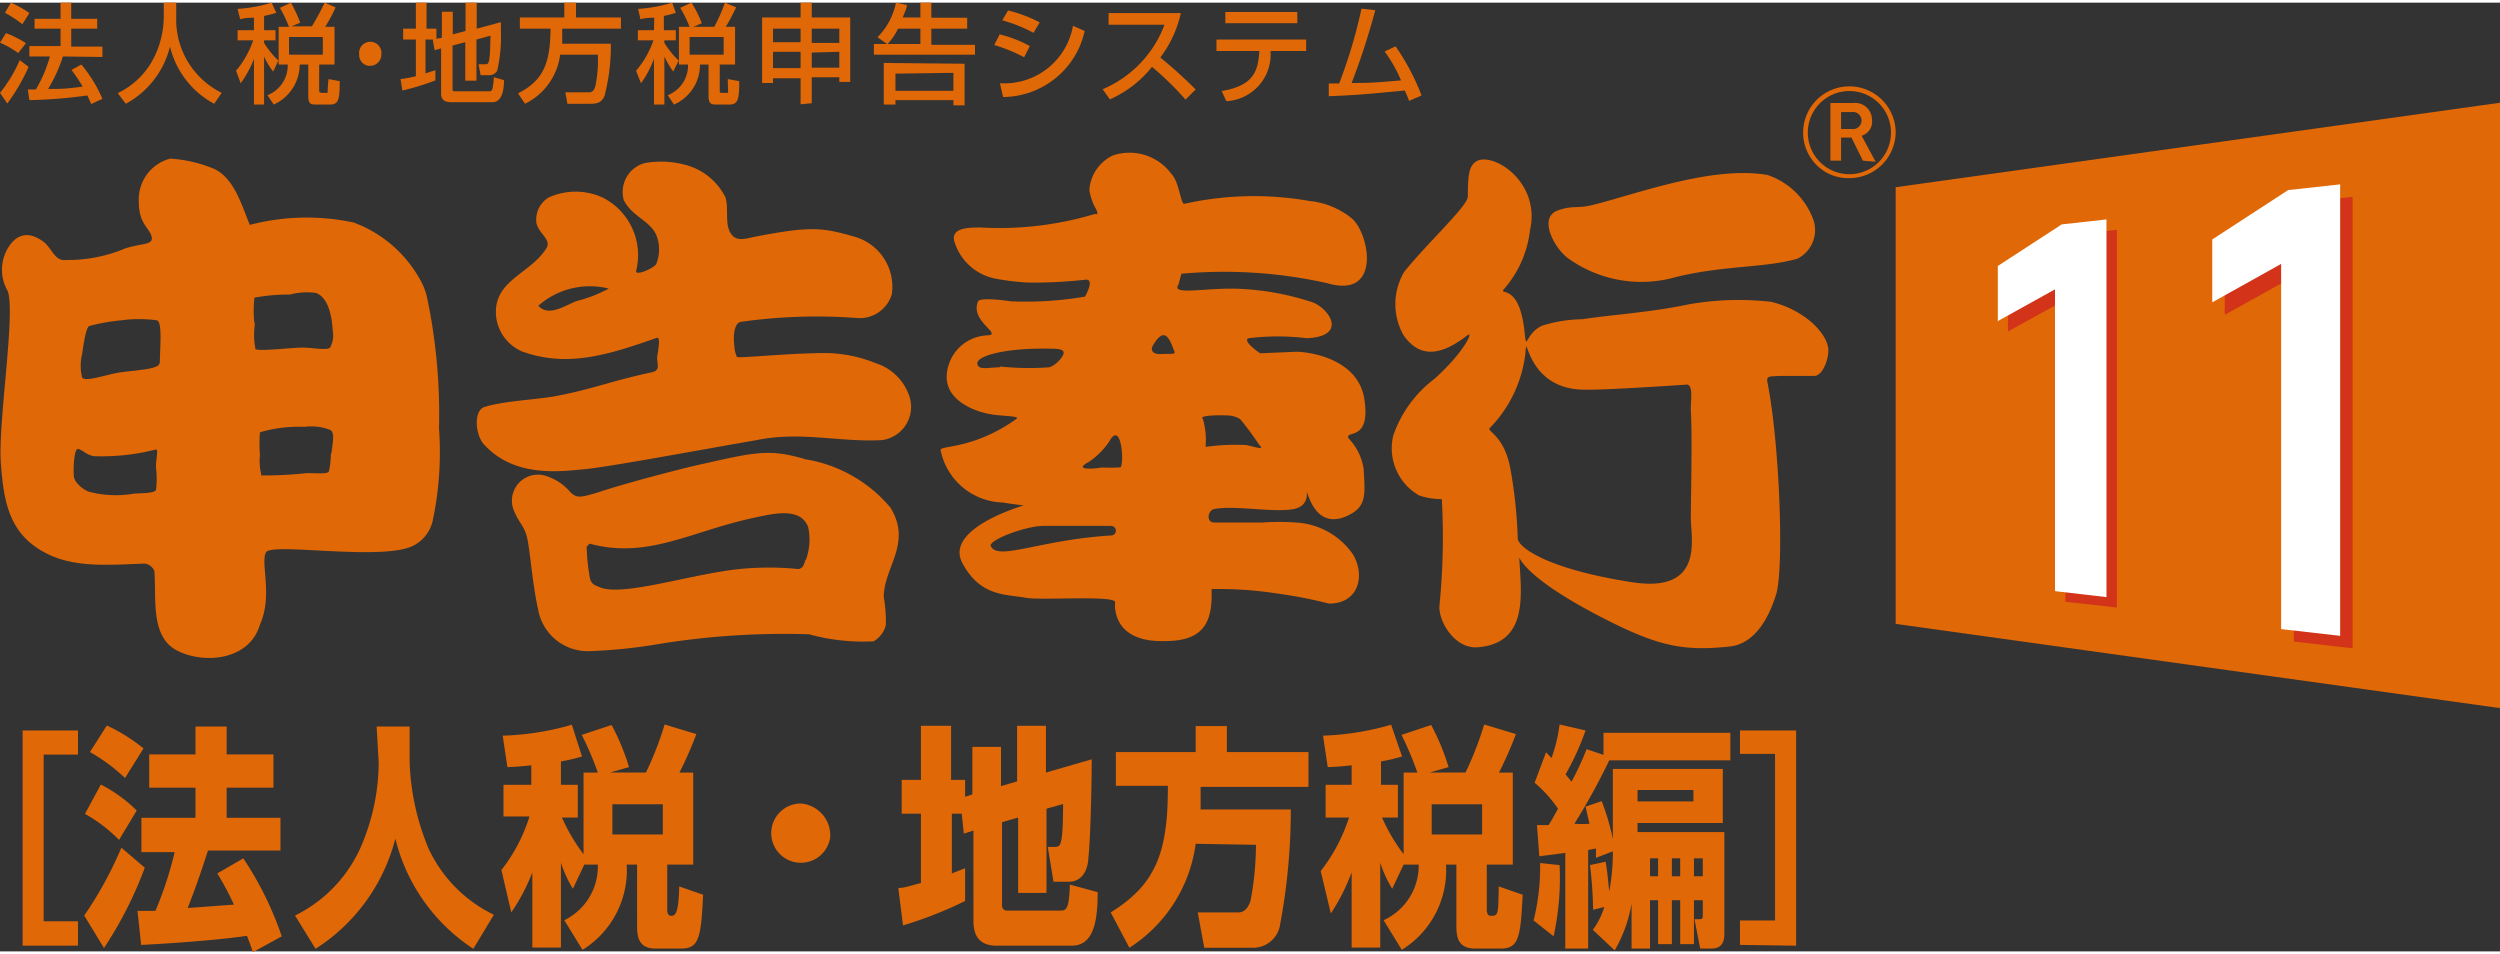
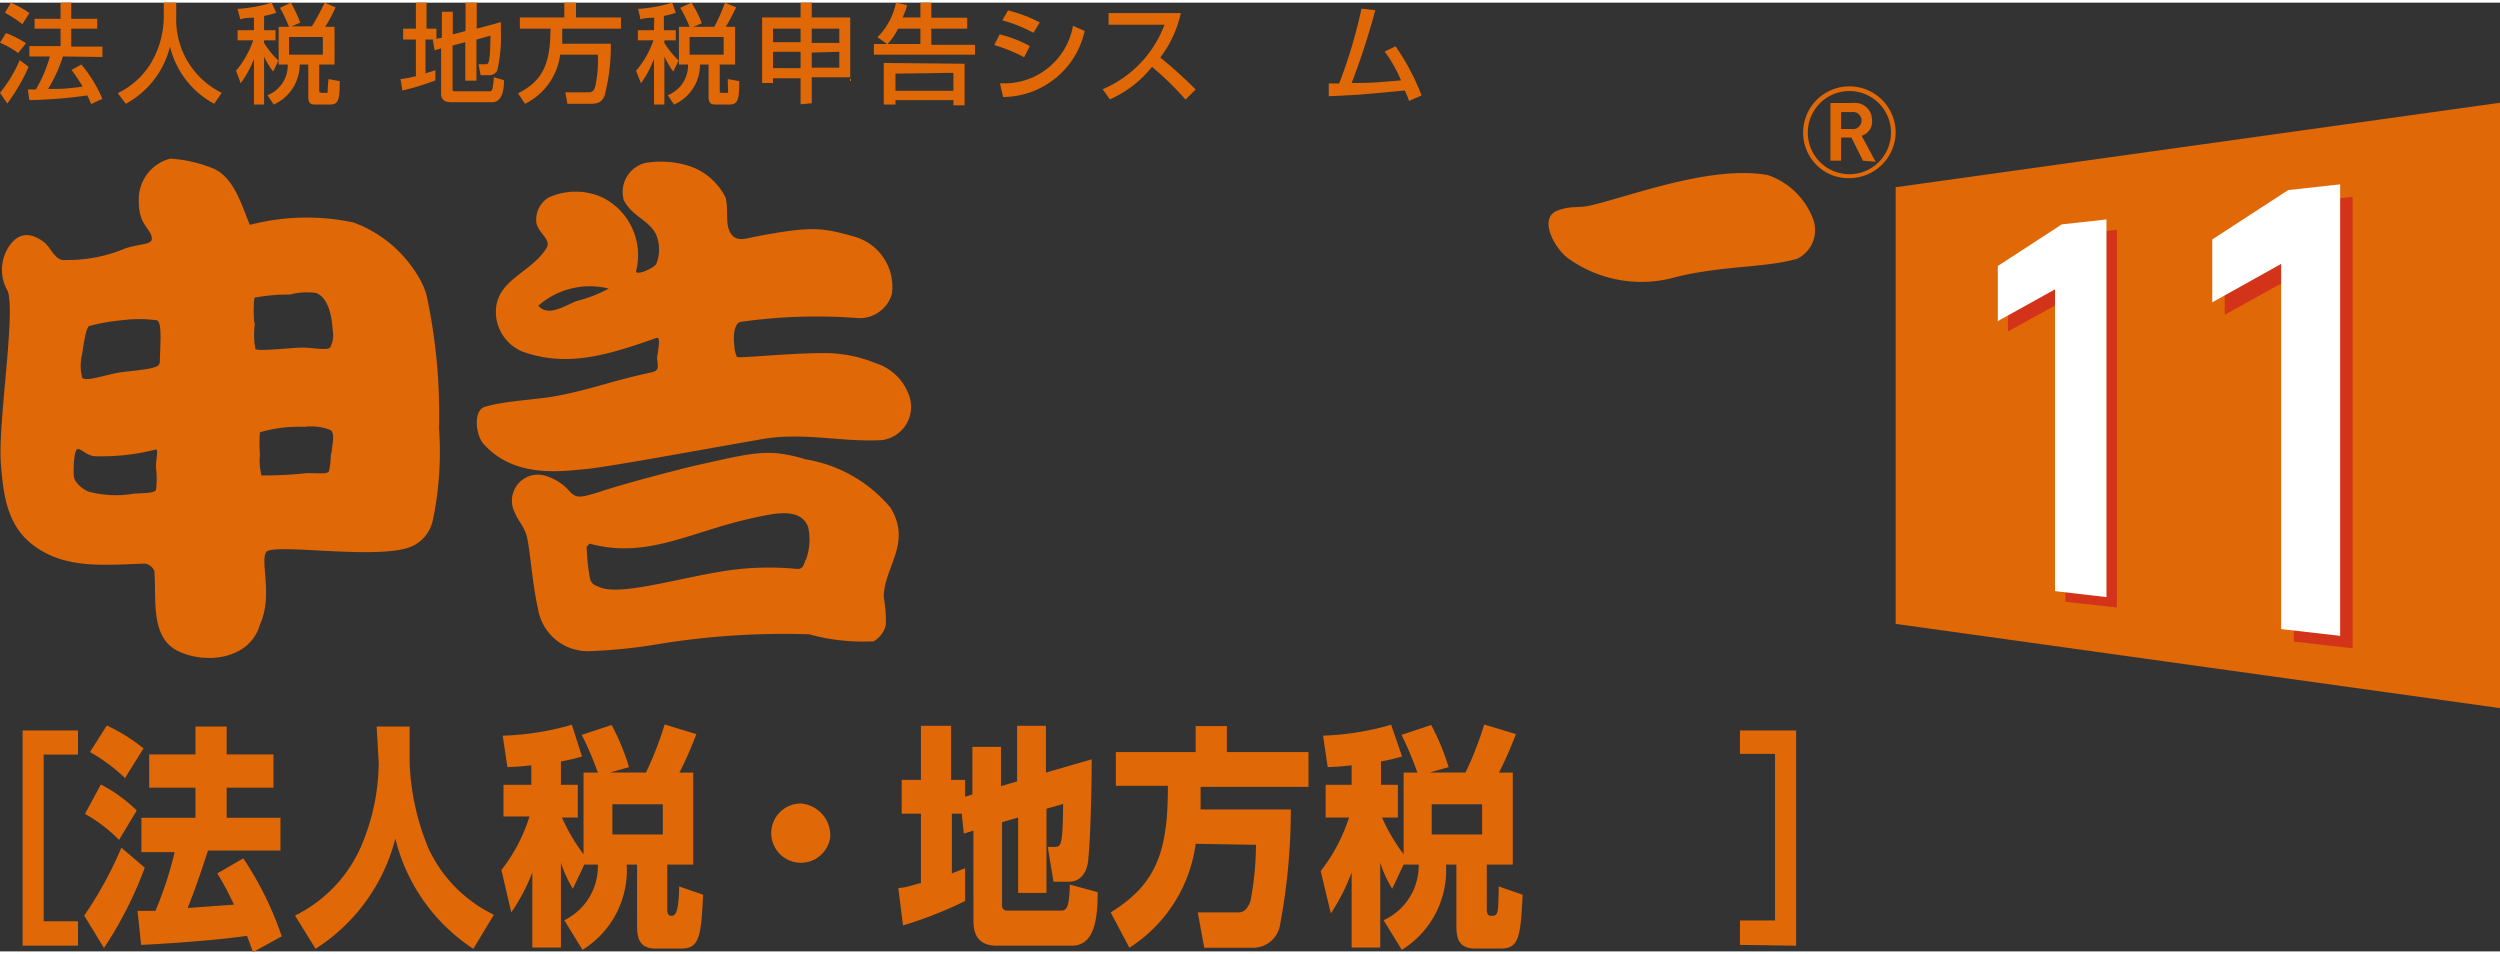
<svg xmlns="http://www.w3.org/2000/svg" width="204.39" height="78px" viewBox="0 0 96.18 36.5">
  <rect x="0" y="0" width="96.18" height="36.5" fill="#333333" stroke="none" />
  <defs>
    <style>.cls-1{fill:#e16806;}.cls-2{fill:#d23319;}.cls-3{fill:#fff;}</style>
  </defs>
  <title>アセット 1</title>
  <g id="レイヤー_2" data-name="レイヤー 2">
    <g id="ロゴ">
      <path class="cls-1" d="M16.89,16.38a21.84,21.84,0,0,0-.48-5.13,2.84,2.84,0,0,0-.32-.72,4.84,4.84,0,0,0-2.48-2.07,8.63,8.63,0,0,0-4,.09C9.28,7.74,9,6.75,8.23,6.39A5.29,5.29,0,0,0,6.55,6,1.62,1.62,0,0,0,5.34,7.65c0,.87.4,1,.49,1.34s-.32.25-1,.46a5.68,5.68,0,0,1-2.3.45c-.43.06-.54-.48-.88-.72S.75,8.7.3,9.45a1.63,1.63,0,0,0,0,1.65c.3.87-.37,5-.27,6.57.09,1.26.24,2.45,1.26,3.21,1.2.9,2.64.76,4.27.7a.46.46,0,0,1,.38.29c.08,1.08-.16,2.53.88,3.06s2.78.37,3.18-1c.51-1.13,0-2.41.24-2.79s4.57.37,5.7-.27a1.43,1.43,0,0,0,.72-1A12.76,12.76,0,0,0,16.89,16.38ZM6,17.88a3.35,3.35,0,0,1,0,.87c-.09.15-.7.11-.91.15a4.07,4.07,0,0,1-1.69-.09c-.21-.09-.54-.34-.56-.6s0-.84.1-1,.38.24.73.24A8.44,8.44,0,0,0,6,17.19C6.1,17.18,6,17.55,6,17.88Zm.13-4c0,.24-1.1.27-1.6.36s-1.26.36-1.37.18a1.84,1.84,0,0,1,0-.9c.07-.49.15-1,.27-1.08a7.59,7.59,0,0,1,1.24-.22,5.13,5.13,0,0,1,1.36,0C6.26,12.26,6.15,13.29,6.15,13.86Zm3.66-1.53a4.15,4.15,0,0,1,0-1,7,7,0,0,1,1.37-.12,2.45,2.45,0,0,1,1-.06c.46.17.61.87.64,1.44a1,1,0,0,1-.1.66c-.11.12-.68,0-1.07,0s-1.64.15-1.8.06A2.83,2.83,0,0,1,9.81,12.33Zm2.94,5a3.15,3.15,0,0,1-.08.69c-.07.1-.39.06-.85.06a15.67,15.67,0,0,1-1.74.09A2.28,2.28,0,0,1,10,17.4a5.67,5.67,0,0,1,0-.87,5.25,5.25,0,0,1,1.71-.21,2,2,0,0,1,1,.12C12.89,16.56,12.8,16.91,12.75,17.34Z" />
      <path class="cls-1" d="M34.26,19.43A5.39,5.39,0,0,0,31,17.57c-1.47-.44-2-.26-4.34.26-.7.17-2.61.66-3.62,1-.75.23-.85.23-1.1,0a2,2,0,0,0-.93-.62,1,1,0,0,0-1.24,1.33c.2.49.4.58.51,1.05s.21,1.82.42,2.74a1.94,1.94,0,0,0,1.92,1.62,20,20,0,0,0,2.51-.24,30,30,0,0,1,6-.41,7.78,7.78,0,0,0,2.48.27,1,1,0,0,0,.47-.62A5.35,5.35,0,0,0,34,22.87C34,21.72,35.1,20.81,34.26,19.43Zm-3.27,2c-.08.25-.11.33-.28.36a11.38,11.38,0,0,0-2.26,0c-1.85.19-4.46,1.06-5.35.71-.22-.09-.36-.12-.41-.39a7.61,7.61,0,0,1-.12-1.2c.07,0,.07-.11.14-.09,2.22.59,3.87-.48,6.28-1,.73-.15,1.79-.44,2.1.35A2.26,2.26,0,0,1,31,21.45Z" />
      <path class="cls-1" d="M35,15.19a2,2,0,0,0-1.31-1.32,5.28,5.28,0,0,0-1.89-.39c-1.48,0-3.37.21-3.45.15a1.24,1.24,0,0,1-.1-.44c-.05-.38,0-.87.25-.91a20.8,20.8,0,0,1,4.44-.15,1.29,1.29,0,0,0,1.37-.91A2,2,0,0,0,32.86,9c-1.23-.35-1.65-.41-3.79,0-.31.06-.62.18-.85,0-.39-.35-.16-1-.31-1.51a2.41,2.41,0,0,0-1.47-1.23,3.61,3.61,0,0,0-1.63-.09A1.15,1.15,0,0,0,24,7.6c.31.62,1,.79,1.24,1.32a1.48,1.48,0,0,1,0,1.15c-.16.18-.77.44-.77.26A2.48,2.48,0,0,0,23.19,7.5a2.5,2.5,0,0,0-2.09,0,1,1,0,0,0-.47.89c0,.44.62.71.39,1.06-.62,1-2.09,1.24-1.93,2.65a1.66,1.66,0,0,0,1,1.32c1.71.62,3.27.15,5.19-.53.11,0,.08.29,0,.74,0,.29.14.51-.2.59-1.51.32-2.26.64-3.66.91-.74.14-2,.19-2.73.41-.47.09-.42,1-.11,1.41,1.16,1.33,2.94,1.09,3.9,1s4.54-.76,6.63-1.12c1.7-.35,3.2.09,4.82,0A1.29,1.29,0,0,0,35,15.19ZM22.18,11.48c-.46.18-1.08.62-1.47.18A3,3,0,0,1,23.42,11,5.32,5.32,0,0,1,22.18,11.48Z" />
-       <path class="cls-1" d="M45.45,10.43a18.13,18.13,0,0,1,5.6.36c2.16.64,1.62-2,.92-2.52a3.07,3.07,0,0,0-1.59-.64,12.32,12.32,0,0,0-4.82.11c-.14,0-.19-.85-.5-1.16a2,2,0,0,0-2.25-.7,1.59,1.59,0,0,0-.9,1.33,2.16,2.16,0,0,0,.21.65c.22.36,0,.27,0,.27a12.74,12.74,0,0,1-4.39.52c-.45,0-1.2,0-1,.58a2.06,2.06,0,0,0,1.58,1.39,9,9,0,0,0,1.3.15,18.28,18.28,0,0,0,2.13-.11c.42-.06,0,.65,0,.65a13.54,13.54,0,0,1-2.86.18c-.67-.1-1.21-.11-1.25,0-.34.77,1,1.29.34,1.31a1.63,1.63,0,0,0-1.55,1.6c0,.94,1.14,1.38,1.87,1.46.53.06.92.05.82.15-1.71,1.22-3,1-2.92,1.22a2.51,2.51,0,0,0,2.39,2c.55.09.81.11.81.11s-3.07.88-2.37,2.21,1.71,1.2,2.47,1.35c.58.1,3.45-.11,3.41.17,0,0-.2,1.56,1.93,1.49,1.5,0,1.83-.75,1.78-2a14.84,14.84,0,0,1,2.52.17,17.64,17.64,0,0,1,2,.39c1.14,0,1.4-1.07.93-1.88A2.85,2.85,0,0,0,49.86,20a9.26,9.26,0,0,0-1.29,0c-.6,0-1.24,0-1.85,0-.34,0-.25-.48,0-.52.77-.15,2.3.15,3.06,0s.38-1,.54-.54c.43,1.23,1.24,1,1.75.67s.44-.83.39-1.69a2.17,2.17,0,0,0-.58-1.16c-.15-.34.89.17.6-1.56-.25-1.41-1.89-1.75-2.6-1.77l-1.4.06s-.7-.47-.45-.58a9.19,9.19,0,0,1,2.25,0c1.54-.07.9-1.09.25-1.37a10.35,10.35,0,0,0-2.82-.53c-1.32-.06-2.68.28-2.37-.17Zm-7,3.6c-.42,0-.83.13-.85-.15s1-.58,2.59-.57c.45,0,.73,0,.73.16s-.33.51-.57.56A10.81,10.81,0,0,1,38.49,14Zm4.26,6.47c-2.78.18-4.35,1-4.6.39,0-.25,1.33-.74,2-.76.4,0,2.58,0,2.58,0C43,20.11,43,20.48,42.75,20.5Zm.35-2.62a5.76,5.76,0,0,1-.7,0c.18,0-1.22.19-.49-.2a2.78,2.78,0,0,0,.88-.92C43.17,16.21,43.25,17.81,43.1,17.88Zm4.14-2a1,1,0,0,1,.51.14,11.52,11.52,0,0,1,.74,1c.24.22-.2.06-.5,0a8.26,8.26,0,0,0-1.57.07,2.93,2.93,0,0,0-.1-1.07C46.07,15.86,47,15.87,47.24,15.88Zm-2.57-2.36c-.3,0-.38-.16-.27-.34.28-.46.52-.62.78.14C45.27,13.57,45.16,13.49,44.67,13.52Z" />
-       <path class="cls-1" d="M68.14,11.51a11,11,0,0,0-3.19.1c-1.46.31-3.08.41-4.08.57a5.34,5.34,0,0,0-1.55.25c-.68.32-.57,1.11-.68.13-.21-1.79-1-1.28-.78-1.54a4.15,4.15,0,0,0,1-2.25c.44-1.92-1.51-3.09-2.1-2.64-.21.17-.29.38-.29,1.33,0,.36-1.56,1.79-2.45,2.9A2.44,2.44,0,0,0,54,12.8c.47.66,1.17,1,2.45,0,.27-.21-.12.65-1.26,1.67a4.61,4.61,0,0,0-1.59,2.19,2.09,2.09,0,0,0,1,2.3,2.74,2.74,0,0,0,.87.14,26.36,26.36,0,0,1-.09,4.08c-.06.6.58,1.69,1.47,1.62,2-.16,1.66-2.12,1.6-3.45.12.26.69,1,3,2.21s3.28,1.4,5.1,1.21c.91-.1,1.47-1,1.78-2S68.47,17,68,14.62c-.06-.29.11-.23.45-.26.57,0,1.07,0,1.35,0s.52-.51.54-.95C70.37,12.81,69.5,11.84,68.14,11.51ZM62.81,22.3c-3.38-.52-4.42-1.38-4.42-1.69A18,18,0,0,0,58.12,18c-.24-1.43-1-1.5-.78-1.66a4.91,4.91,0,0,0,1.35-2.9c.06-.89,0,1.45,2.28,1.45.41,0,.94,0,3.84-.19.38-.1.22.61.24,1,.06.93,0,3.4,0,4.15S65.58,22.72,62.81,22.3Z" />
      <path class="cls-1" d="M60.35,9.85a4.83,4.83,0,0,0,4.15.7c1.87-.45,3.4-.34,4.65-.7a1.23,1.23,0,0,0,.62-1.48A2.85,2.85,0,0,0,68,6.63c-2.17-.38-5.19.79-6.8,1.17-.52.12-.71,0-1.23.18C59.12,8.24,59.83,9.5,60.35,9.85Z" />
      <path class="cls-1" d="M71.15,6.75A1.78,1.78,0,0,0,72.93,5a1.78,1.78,0,0,0-1.78-1.78A1.78,1.78,0,0,0,69.37,5a1.76,1.76,0,0,0,.53,1.26A1.71,1.71,0,0,0,71.15,6.75ZM69.55,5a1.6,1.6,0,0,1,1.6-1.6A1.6,1.6,0,0,1,72.75,5a1.6,1.6,0,0,1-1.6,1.6A1.6,1.6,0,0,1,69.55,5Z" />
      <path class="cls-1" d="M71.67,6.08l-.44-.89h-.4v.89h-.41V3.86h.88a.65.65,0,0,1,.72.65.56.56,0,0,1-.4.61l.54,1Zm-.44-1.87h-.4v.65h.4a.33.33,0,1,0,0-.65Z" />
      <path class="cls-1" d="M1.1,2.47A7.26,7.26,0,0,1,.28,3.88L0,3.47A5.36,5.36,0,0,0,.76,2.21ZM.23,1.17A4.24,4.24,0,0,1,1,1.56L.7,1.94A3.57,3.57,0,0,0,0,1.54ZM.42,0a4.16,4.16,0,0,1,.71.4L.86.83A4.49,4.49,0,0,0,.19.39Zm2,2.07a5.61,5.61,0,0,1-.57,1.25c.48,0,.66,0,1.33-.09a6.19,6.19,0,0,0-.43-.64l.38-.21a5.28,5.28,0,0,1,.81,1.32l-.43.2c-.06-.13-.09-.21-.15-.33a18.68,18.68,0,0,1-2.23.18l-.06-.41h.31a5.29,5.29,0,0,0,.54-1.27H1.13v-.4h1.2V1h-1V.62h1V0h.41V.62h1V1h-1v.69h1.2v.4Z" />
      <path class="cls-1" d="M6.3,0h.48V.55A3.14,3.14,0,0,0,8.53,3.47l-.29.42a3.4,3.4,0,0,1-1.7-2.2,3.43,3.43,0,0,1-1.7,2.2l-.31-.41A3,3,0,0,0,5.93,2.1,3.55,3.55,0,0,0,6.3.57Z" />
      <path class="cls-1" d="M9.77.58c-.17,0-.33,0-.53.06l-.1-.4A5.55,5.55,0,0,0,10.45,0l.18.39a3.79,3.79,0,0,1-.47.12v.55h.44v.39h-.44v.1a3.6,3.6,0,0,0,.55.68l-.2.42a2.65,2.65,0,0,1-.35-.58V3.92H9.77V2.16a3.84,3.84,0,0,1-.51.94l-.18-.48a3.64,3.64,0,0,0,.66-1.17h-.6V1.06h.63Zm1.35.35A5.85,5.85,0,0,0,10.77.2L11.19,0a5,5,0,0,1,.36.77l-.33.14H12A10,10,0,0,0,12.49,0l.42.18a5.46,5.46,0,0,1-.4.75h.36V2.38h-.59v1c0,.08.05.09.12.09h.09s.07,0,.1,0,0-.11.05-.53l.43.08c0,.72-.05.9-.38.9h-.5c-.21,0-.33,0-.33-.32V2.38h-.33a1.69,1.69,0,0,1-1,1.54l-.24-.36a1.23,1.23,0,0,0,.78-1.18h-.35V.93Zm0,.39V2h1.3V1.32Z" />
-       <path class="cls-1" d="M14.67,2a.43.43,0,0,1-.43.43A.41.41,0,0,1,13.82,2a.43.43,0,1,1,.85,0Z" />
      <path class="cls-1" d="M16.68,1.42h-.31v1.3l.38-.12,0,.39a9.35,9.35,0,0,1-1.27.39l-.07-.44A5,5,0,0,0,16,2.83V1.42h-.49V1H16V0h.41V1h.38v.39L17,1.35v-1h.42v.87l.49-.13V0h.43V1l.93-.25c0,.11,0,.2,0,.34a5.74,5.74,0,0,1-.14,1.52.34.34,0,0,1-.34.18h-.3l-.08-.42h.25c.15,0,.19,0,.21-1.1l-.54.15V3h-.43V1.52l-.49.13V3.34c0,.07.07.07.12.07h1.27c.08,0,.12,0,.15-.12A2.73,2.73,0,0,0,19,2.87l.39.11c0,.44-.1.85-.45.85H17.37c-.22,0-.4-.06-.4-.33V1.76l-.25.07-.07-.4Z" />
      <path class="cls-1" d="M21.55,2A2.45,2.45,0,0,1,20.2,3.89l-.27-.4C20.88,3,21.17,2.38,21.18,1H20V.57h1.71V0h.45V.57h1.73V1H21.63c0,.15,0,.31,0,.58h1.87a7.6,7.6,0,0,1-.24,2c-.1.23-.23.31-.53.31h-.9l-.08-.44h.9c.07,0,.18,0,.25-.22A4.81,4.81,0,0,0,23,2Z" />
      <path class="cls-1" d="M25.17.58c-.16,0-.32,0-.53.06l-.09-.4A5.55,5.55,0,0,0,25.86,0L26,.39a3.13,3.13,0,0,1-.46.12v.55H26v.39h-.44v.1a3.6,3.6,0,0,0,.55.68l-.21.42a3.25,3.25,0,0,1-.34-.58V3.92h-.4V2.16a3.82,3.82,0,0,1-.5.94l-.19-.48a3.64,3.64,0,0,0,.67-1.17h-.6V1.06h.62Zm1.36.35A4.86,4.86,0,0,0,26.17.2L26.6,0A4.24,4.24,0,0,1,27,.79l-.32.14h.8A6.62,6.62,0,0,0,27.89,0l.43.18a7,7,0,0,1-.4.75h.36V2.38h-.59v1c0,.08,0,.09.12.09h.08c.06,0,.08,0,.11,0s0-.11,0-.53l.44.08c0,.72-.05.9-.39.9H27.6c-.21,0-.34,0-.34-.32V2.38h-.33a1.67,1.67,0,0,1-1,1.54l-.24-.36a1.23,1.23,0,0,0,.78-1.18h-.35V.93Zm0,.39V2h1.31V1.32Z" />
-       <path class="cls-1" d="M30.8,3.91v-1H29.74v.18h-.42V.57H30.8V0h.43V.57h1.48V3.05h-.42V2.87H31.23v1ZM29.74,1.52H30.8V1H29.74Zm0,1H30.8V1.89H29.74ZM31.23,1v.55h1.06V1Zm0,.92v.58h1.06V1.89Z" />
+       <path class="cls-1" d="M30.8,3.91v-1H29.74v.18h-.42V.57H30.8V0h.43V.57h1.48V3.05V2.87H31.23v1ZM29.74,1.52H30.8V1H29.74Zm0,1H30.8V1.89H29.74ZM31.23,1v.55h1.06V1Zm0,.92v.58h1.06V1.89Z" />
      <path class="cls-1" d="M34.55,1a2.38,2.38,0,0,1-.41.6l-.38-.27A2.62,2.62,0,0,0,34.47,0l.42.09c0,.11-.07.25-.16.48h.68V0h.42V.58h1.38V1H35.83v.62h1.68V2H33.62V1.59h1.79V1Zm2.56,1.35v1.6h-.43V3.75H34.45v.17H34V2.32Zm-2.66.38v.66h2.23V2.7Z" />
      <path class="cls-1" d="M39.4,2.1a6.28,6.28,0,0,0-1.15-.47l.21-.41a4.75,4.75,0,0,1,1.16.45Zm-.93,1A2.68,2.68,0,0,0,41.28.89l.45.2a3.24,3.24,0,0,1-3.14,2.54Zm1.29-1.94a5.73,5.73,0,0,0-1.2-.48L38.78.3A5.28,5.28,0,0,1,40,.76Z" />
      <path class="cls-1" d="M42.42,3.33A4.34,4.34,0,0,0,44.8.85H42.65V.4h2.78a4.45,4.45,0,0,1-.79,1.71A18,18,0,0,1,46,3.34l-.39.39a11.57,11.57,0,0,0-1.29-1.26A4.29,4.29,0,0,1,42.7,3.72Z" />
-       <path class="cls-1" d="M50.25,1.42v.44H48.88a1.8,1.8,0,0,1-1.7,1.93L47,3.4c1.24-.21,1.4-.77,1.45-1.54H46.8V1.42ZM49.91.36V.79H47.14V.36Z" />
      <path class="cls-1" d="M53.69,1.68a8.75,8.75,0,0,1,1,1.89l-.48.21a3.18,3.18,0,0,0-.17-.4c-1.58.15-1.76.17-2.92.22l0-.49h.4A19.21,19.21,0,0,0,52.38.23l.53.06A27.37,27.37,0,0,1,52,3.09c.64,0,.77,0,1.9-.1a5.27,5.27,0,0,0-.63-1.11Z" />
      <path class="cls-1" d="M3,28v.93H1.68v6.41H3v.94H.87V28Z" />
      <path class="cls-1" d="M5.57,33.28A15,15,0,0,1,4,36.37l-.76-1.25a14.57,14.57,0,0,0,1.43-2.61Zm-1.69-3.2a5.61,5.61,0,0,1,1.38,1l-.68,1.13a5.82,5.82,0,0,0-1.31-1Zm.23-2.27a6.64,6.64,0,0,1,1.41.88l-.71,1.14a6.77,6.77,0,0,0-1.35-1ZM8,32.62c-.24.75-.49,1.48-.78,2.21L9,34.7a11.4,11.4,0,0,0-.64-1.2l1-.58a12.86,12.86,0,0,1,1.48,3l-1.11.61c-.06-.18-.09-.27-.23-.63-1.05.16-3,.3-4.07.35l-.14-1.31.69,0a14.26,14.26,0,0,0,.74-2.26H5.44V31.36H7.52V30.2H5.74V28.92H7.52V27.85h1.2v1.07h1.8V30.2H8.72v1.16h2.07v1.26Z" />
      <path class="cls-1" d="M14.49,27.85h1.27v1.4a9.42,9.42,0,0,0,.73,3.3A5.32,5.32,0,0,0,19,35.09l-.79,1.31a7.07,7.07,0,0,1-3-4.24,7.12,7.12,0,0,1-3.07,4.24l-.79-1.28a5.34,5.34,0,0,0,2.58-2.75,8.29,8.29,0,0,0,.64-3.12Z" />
      <path class="cls-1" d="M22.48,33.16l-.44.93a4.81,4.81,0,0,1-.46-1v3.26h-1.1V33.46A7.37,7.37,0,0,1,19.67,35l-.38-1.63a6.43,6.43,0,0,0,1.08-2.06h-1V30.09h1.07v-.75c-.43.05-.67.06-.92.07l-.18-1.21A10.61,10.61,0,0,0,22,27.78L22.39,29a5.82,5.82,0,0,1-.81.19v.9h.65v1.26h-.61a6.92,6.92,0,0,0,.83,1.41V29.62H23a12,12,0,0,0-.62-1.45l1.15-.38a8.89,8.89,0,0,1,.67,1.62l-.73.21h1.38a12.84,12.84,0,0,0,.72-1.85l1.22.37a14.76,14.76,0,0,1-.65,1.48h.53v3.54h-1v1.76s0,.21.14.21.3,0,.32-1.13l.92.32c-.08,1.6-.14,2.07-.83,2.07h-1c-.58,0-.71-.35-.71-.84V33.16h-.4a3.6,3.6,0,0,1-1.7,3.28l-.7-1.14A2.3,2.3,0,0,0,23,33.16Zm1.08-2.32V32H25.5V30.84Z" />
      <path class="cls-1" d="M31.94,32.11a1.14,1.14,0,1,1-1.13-1.3A1.23,1.23,0,0,1,31.94,32.11Z" />
      <path class="cls-1" d="M37,31.2h-.38v2.3l.51-.2,0,1.26a15.28,15.28,0,0,1-2.39.94l-.18-1.44c.22,0,.36-.06.87-.19V31.2h-.74V29.9h.74V27.82h1.16V29.9h.54v.65l.28-.09V28.63h1.1v1.51l.62-.18V27.82h1.11v1.8L42,29.11c0,1-.05,3.18-.13,3.8,0,.23-.11.91-.76.91h-.58l-.22-1.34h.25c.25,0,.33,0,.34-1.65l-.64.18v3.24H39.17v-2.9l-.62.18v3.19a.19.19,0,0,0,.21.21h2c.25,0,.37,0,.4-1l1.07.29c0,1.11-.15,2.06-1,2.06H38.34c-.85,0-.89-.64-.89-1V31.85l-.37.12Z" />
      <path class="cls-1" d="M46,32.36a5.63,5.63,0,0,1-2.55,4L42.73,35c1.75-1.08,2.21-2.33,2.2-4.87h-2V28.83H46v-1H47.2v1h3.14v1.34H46.19c0,.19,0,.36,0,.87h3.47a23.88,23.88,0,0,1-.43,4.52,1.05,1.05,0,0,1-1,.8H46.33L46.08,35H47.6c.14,0,.35,0,.51-.44a12,12,0,0,0,.21-2.16Z" />
      <path class="cls-1" d="M54,33.16l-.44.93a4.81,4.81,0,0,1-.46-1v3.26H52V33.46a7.73,7.73,0,0,1-.8,1.58l-.39-1.63a6.66,6.66,0,0,0,1.09-2.06H51V30.09H52v-.75c-.43.05-.67.06-.92.07l-.18-1.21a10.61,10.61,0,0,0,2.62-.42L53.94,29a5.82,5.82,0,0,1-.81.19v.9h.65v1.26h-.61A6.92,6.92,0,0,0,54,32.76V29.62h.53a13,13,0,0,0-.61-1.45l1.14-.38a8.89,8.89,0,0,1,.67,1.62l-.73.21h1.38a12.84,12.84,0,0,0,.72-1.85l1.22.37a14.76,14.76,0,0,1-.65,1.48h.53v3.54h-1v1.76s0,.21.14.21c.3,0,.3,0,.32-1.13l.92.32c-.08,1.6-.14,2.07-.83,2.07h-1c-.59,0-.72-.35-.72-.84V33.16h-.4a3.6,3.6,0,0,1-1.7,3.28l-.7-1.14a2.31,2.31,0,0,0,1.35-2.14Zm1.08-2.32V32h1.94V30.84Z" />
-       <path class="cls-1" d="M61.77,33.05c.07.4.07.46.14,1.15a8.23,8.23,0,0,0,.14-1.55l-.65.25c0-.12,0-.15,0-.36l-.3.06v3.79h-.88V32.71l-1,.13-.09-1.2h.45c.06-.1.15-.24.36-.63a5,5,0,0,0-.9-1l.44-1.17.21.22A6,6,0,0,0,60,27.77L61,28a10.28,10.28,0,0,1-.77,1.69l.23.28a11.32,11.32,0,0,0,.58-1.25l.65.22v-.85h4.88v1.06H61.91a25,25,0,0,1-1.34,2.44,4.54,4.54,0,0,0,.58,0L61,30.93l.62-.21a9,9,0,0,1,.43,1.46v-2.7h4.23v2.08H63v.35h3.34v3.85c0,.23,0,.63-.5.63h-.43l-.22-1.13h.15c.17,0,.17,0,.17-.21v-.52h-.34v1.69h-.53V34.53h-.32v1.69h-.53V34.53h-.31v1.86h-.71V34.66a5.33,5.33,0,0,1-.65,1.8l-.84-.79a2.82,2.82,0,0,0,.44-.88l-.43.11a15.83,15.83,0,0,0-.12-1.72ZM60,33.18a10.43,10.43,0,0,1-.23,2.74L59,35.31a8.35,8.35,0,0,0,.25-2.21ZM63,30.29v.44h2.15v-.44Zm.48,2.63v.69h.31v-.69Zm.84,0v.69h.32v-.69Zm.85,0v.69h.34v-.69Z" />
      <path class="cls-1" d="M66.94,36.25v-.94h1.35V28.9H66.94V28H69.1v8.28Z" />
      <polygon class="cls-1" points="96.18 27.14 72.93 23.9 72.93 7.1 96.18 3.85 96.18 27.14" />
      <polygon class="cls-2" points="77.25 10.53 77.25 12.65 79.46 11.43 79.46 23.05 81.44 23.27 81.44 8.74 79.72 8.93 77.25 10.53" />
      <polygon class="cls-2" points="88.51 7.69 85.59 9.59 85.59 12.01 88.25 10.53 88.25 24.58 90.51 24.84 90.51 7.47 88.51 7.69" />
      <polygon class="cls-3" points="88.03 7.21 85.11 9.11 85.11 11.53 87.76 10.05 87.76 24.1 90.03 24.36 90.03 6.99 88.03 7.21" />
      <polygon class="cls-3" points="76.86 10.13 76.86 12.25 79.06 11.03 79.06 22.64 81.04 22.87 81.04 8.34 79.32 8.53 76.86 10.13" />
    </g>
  </g>
</svg>